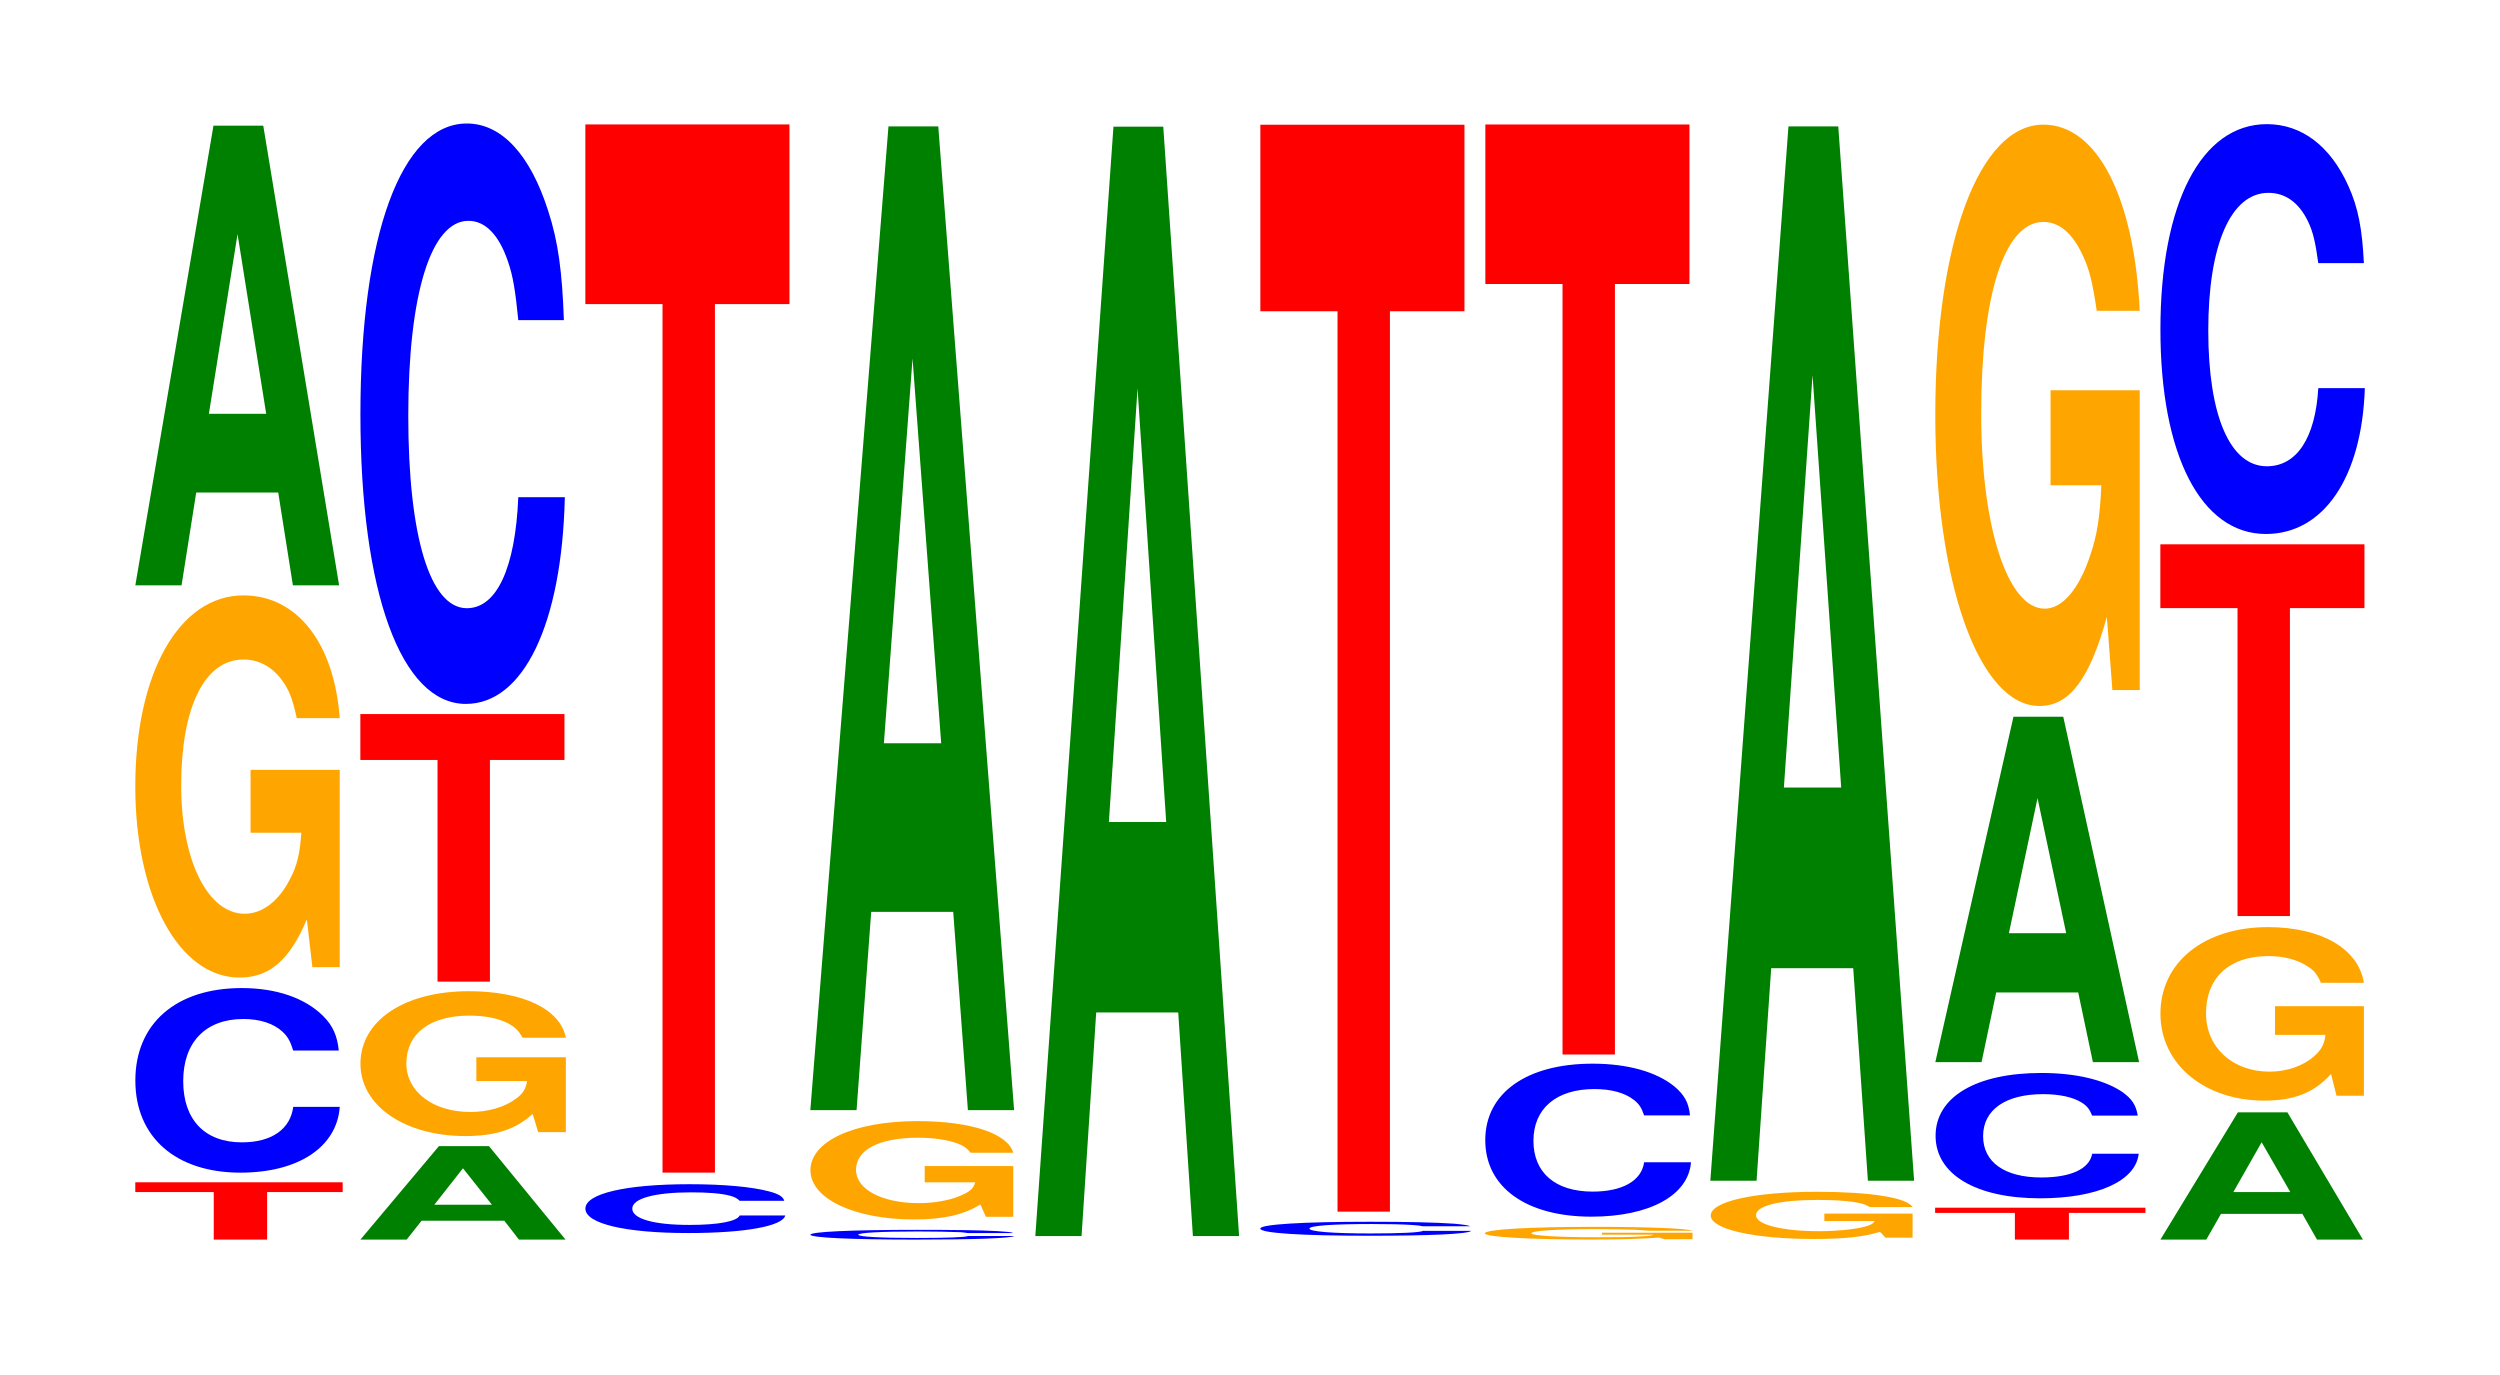
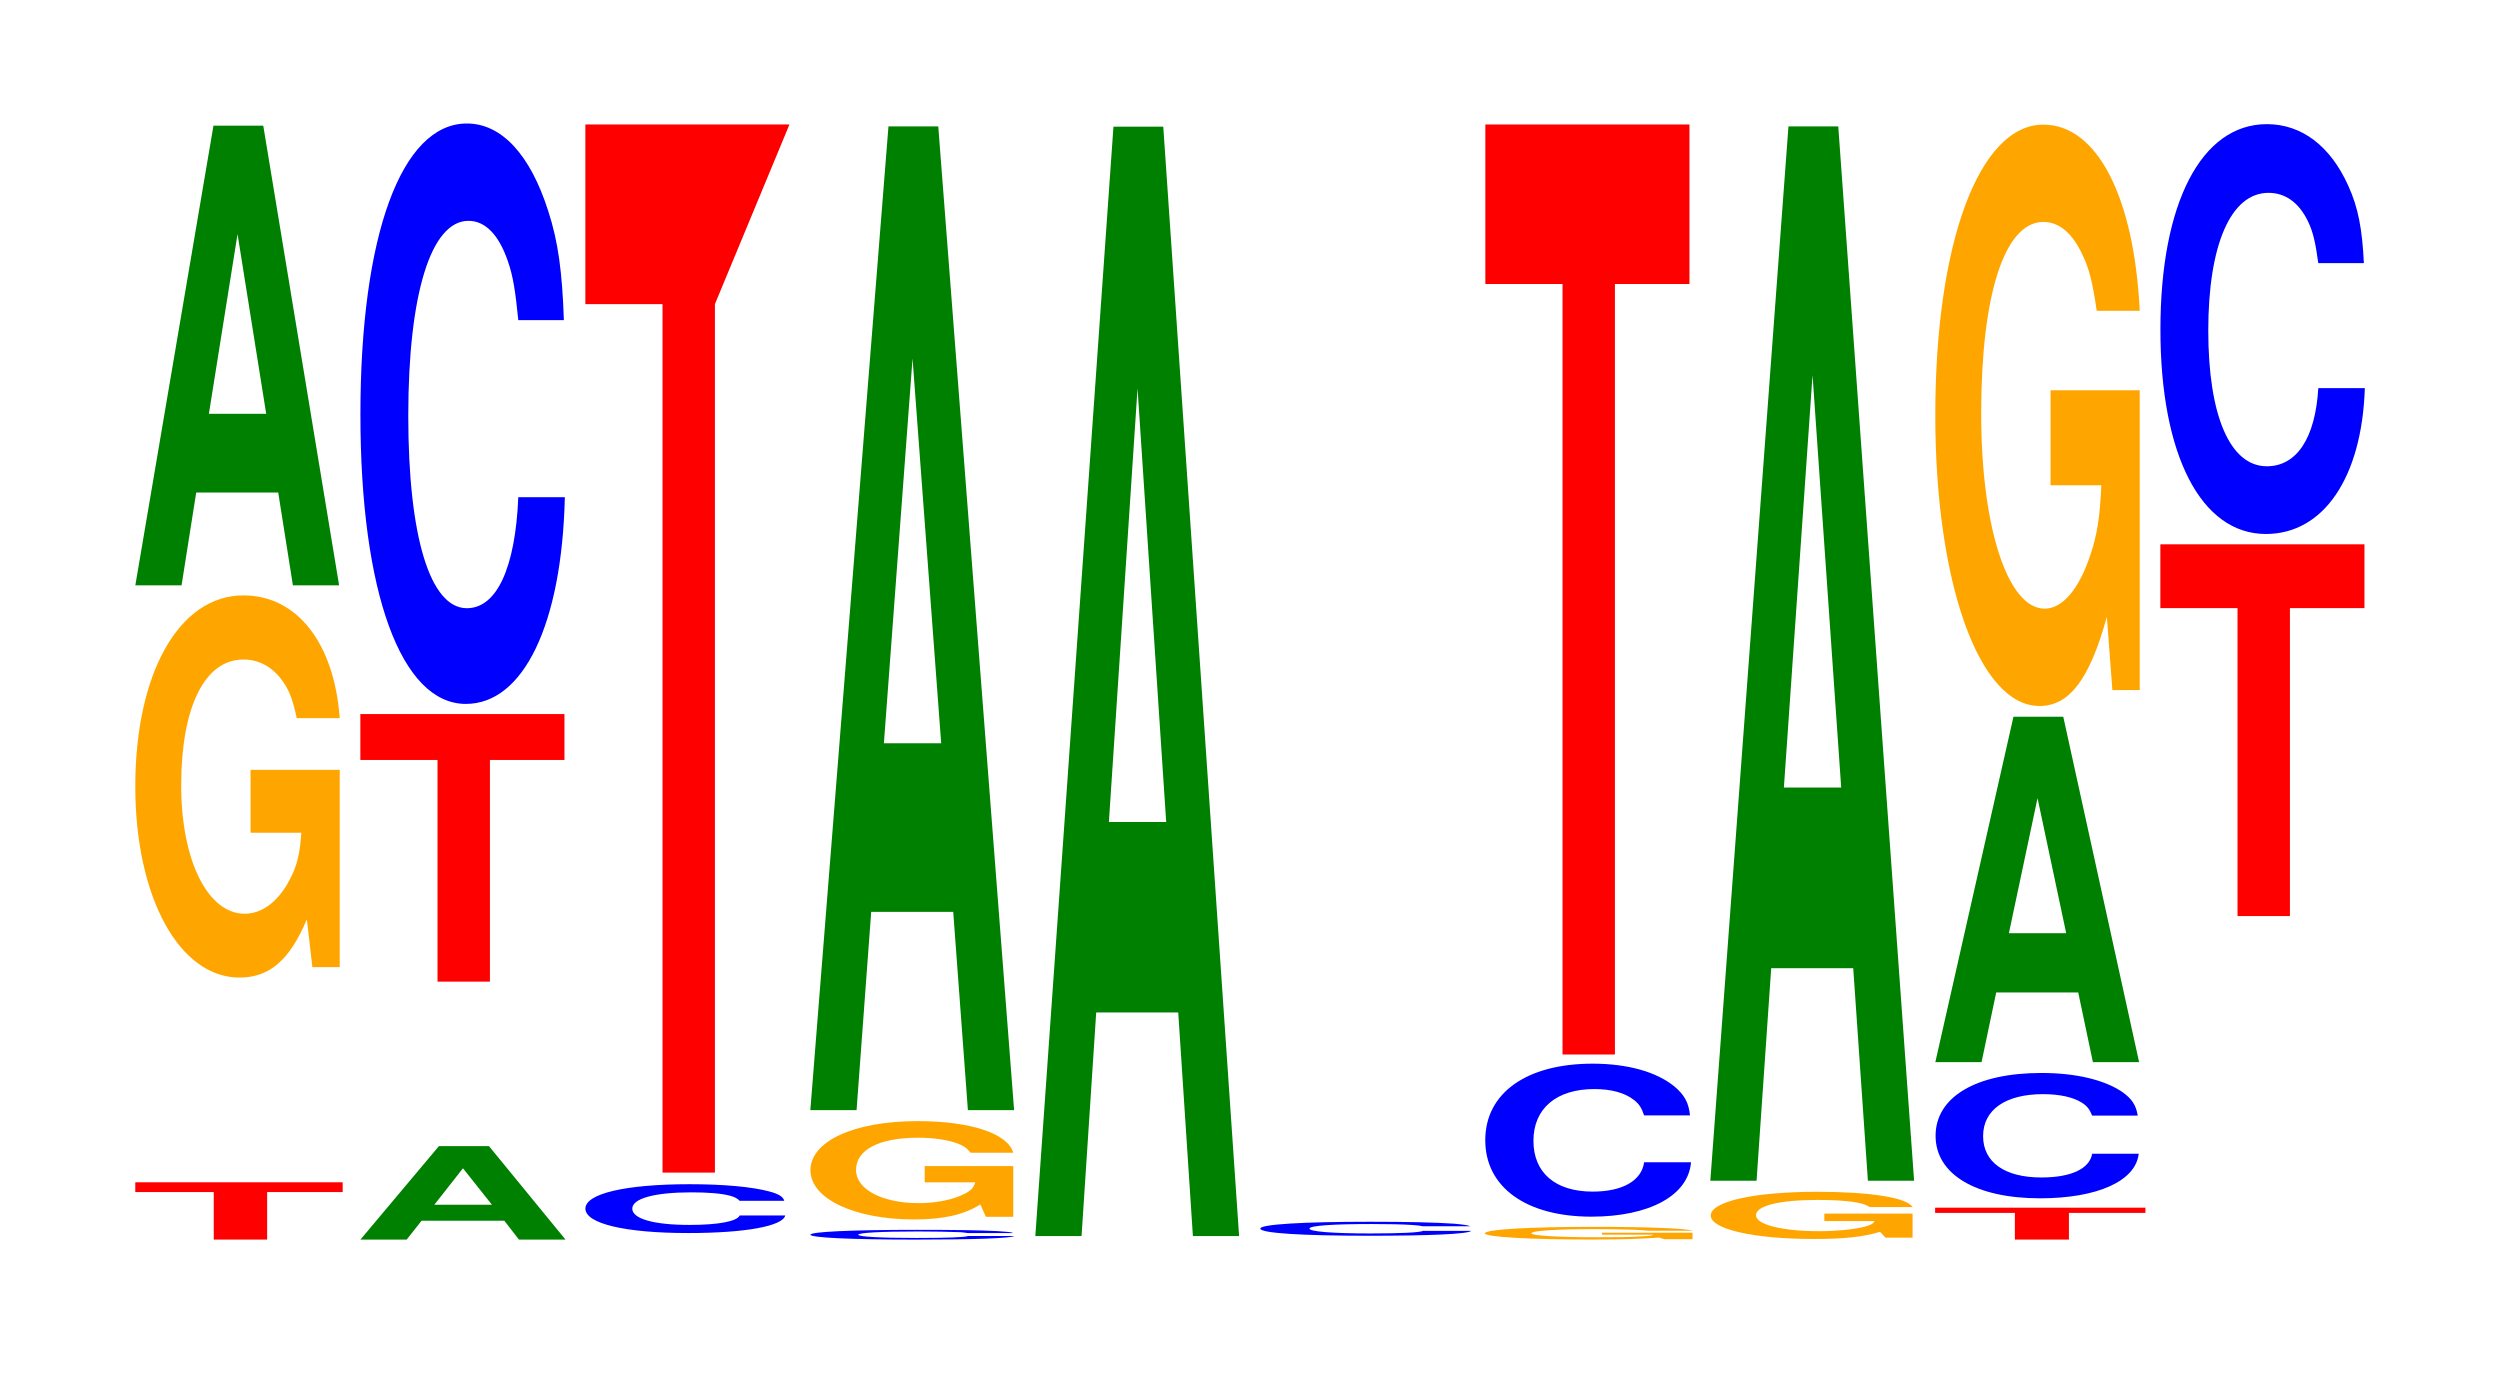
<svg xmlns="http://www.w3.org/2000/svg" xmlns:xlink="http://www.w3.org/1999/xlink" width="120pt" height="66pt" viewBox="0 0 120 66" version="1.1">
  <defs>
    <g>
      <symbol overflow="visible" id="glyph0-0">
        <path style="stroke:none;" d="M 6.562 -2.281 L 10.188 -2.281 L 10.188 -2.75 L 0.234 -2.75 L 0.234 -2.281 L 4 -2.281 L 4 0 L 6.562 0 Z M 6.562 -2.281 " />
      </symbol>
      <symbol overflow="visible" id="glyph1-0">
-         <path style="stroke:none;" d="M 10.438 -5.594 C 10.359 -6.312 10.156 -6.781 9.688 -7.25 C 8.828 -8.109 7.453 -8.594 5.781 -8.594 C 2.625 -8.594 0.672 -6.891 0.672 -4.156 C 0.672 -1.438 2.609 0.266 5.719 0.266 C 8.484 0.266 10.344 -0.953 10.484 -2.891 L 8.25 -2.891 C 8.109 -1.812 7.203 -1.188 5.781 -1.188 C 4 -1.188 2.969 -2.281 2.969 -4.125 C 2.969 -6 4.047 -7.109 5.859 -7.109 C 6.656 -7.109 7.312 -6.891 7.734 -6.5 C 7.984 -6.266 8.109 -6.047 8.25 -5.594 Z M 10.438 -5.594 " />
-       </symbol>
+         </symbol>
      <symbol overflow="visible" id="glyph2-0">
        <path style="stroke:none;" d="M 10.422 -9.422 L 6.141 -9.422 L 6.141 -6.406 L 8.578 -6.406 C 8.516 -5.422 8.375 -4.828 8.047 -4.203 C 7.516 -3.141 6.719 -2.516 5.859 -2.516 C 4.094 -2.516 2.812 -5.062 2.812 -8.672 C 2.812 -12.438 3.938 -14.719 5.797 -14.719 C 6.562 -14.719 7.203 -14.359 7.688 -13.672 C 8 -13.234 8.156 -12.828 8.359 -11.906 L 10.422 -11.906 C 10.156 -15.516 8.375 -17.797 5.797 -17.797 C 2.719 -17.797 0.609 -14.078 0.609 -8.625 C 0.609 -3.312 2.719 0.547 5.609 0.547 C 7.047 0.547 8.016 -0.281 8.844 -2.25 L 9.109 0.047 L 10.422 0.047 Z M 10.422 -9.422 " />
      </symbol>
      <symbol overflow="visible" id="glyph3-0">
        <path style="stroke:none;" d="M 7.234 -4.453 L 7.938 0 L 10.156 0 L 6.516 -22.062 L 4.125 -22.062 L 0.375 0 L 2.594 0 L 3.297 -4.453 Z M 6.656 -8.234 L 3.906 -8.234 L 5.281 -16.859 Z M 6.656 -8.234 " />
      </symbol>
      <symbol overflow="visible" id="glyph4-0">
        <path style="stroke:none;" d="M 7.281 -0.906 L 7.984 0 L 10.219 0 L 6.547 -4.484 L 4.141 -4.484 L 0.375 0 L 2.594 0 L 3.312 -0.906 Z M 6.688 -1.672 L 3.922 -1.672 L 5.297 -3.422 Z M 6.688 -1.672 " />
      </symbol>
      <symbol overflow="visible" id="glyph5-0">
-         <path style="stroke:none;" d="M 10.484 -3.578 L 6.188 -3.578 L 6.188 -2.438 L 8.625 -2.438 C 8.562 -2.062 8.422 -1.828 8.094 -1.594 C 7.562 -1.188 6.75 -0.953 5.906 -0.953 C 4.109 -0.953 2.828 -1.922 2.828 -3.281 C 2.828 -4.719 3.969 -5.578 5.844 -5.578 C 6.609 -5.578 7.25 -5.453 7.75 -5.188 C 8.047 -5.016 8.219 -4.859 8.406 -4.516 L 10.484 -4.516 C 10.219 -5.891 8.422 -6.75 5.828 -6.75 C 2.734 -6.75 0.625 -5.344 0.625 -3.266 C 0.625 -1.25 2.75 0.203 5.656 0.203 C 7.094 0.203 8.062 -0.109 8.891 -0.859 L 9.156 0.016 L 10.484 0.016 Z M 10.484 -3.578 " />
-       </symbol>
+         </symbol>
      <symbol overflow="visible" id="glyph6-0">
        <path style="stroke:none;" d="M 6.453 -10.641 L 10.031 -10.641 L 10.031 -12.844 L 0.234 -12.844 L 0.234 -10.641 L 3.938 -10.641 L 3.938 0 L 6.453 0 Z M 6.453 -10.641 " />
      </symbol>
      <symbol overflow="visible" id="glyph7-0">
        <path style="stroke:none;" d="M 10.438 -17.578 C 10.359 -19.859 10.172 -21.328 9.688 -22.812 C 8.828 -25.516 7.453 -27.016 5.781 -27.016 C 2.641 -27.016 0.672 -21.656 0.672 -13.047 C 0.672 -4.516 2.625 0.844 5.734 0.844 C 8.5 0.844 10.344 -2.984 10.484 -9.078 L 8.25 -9.078 C 8.109 -5.688 7.219 -3.75 5.781 -3.75 C 4.016 -3.75 2.969 -7.188 2.969 -12.984 C 2.969 -18.844 4.062 -22.344 5.859 -22.344 C 6.656 -22.344 7.312 -21.688 7.75 -20.406 C 8 -19.688 8.109 -18.984 8.25 -17.578 Z M 10.438 -17.578 " />
      </symbol>
      <symbol overflow="visible" id="glyph8-0">
        <path style="stroke:none;" d="M 10.203 -1.469 C 10.141 -1.672 9.938 -1.797 9.469 -1.922 C 8.641 -2.141 7.297 -2.266 5.656 -2.266 C 2.578 -2.266 0.656 -1.812 0.656 -1.094 C 0.656 -0.375 2.562 0.078 5.594 0.078 C 8.312 0.078 10.125 -0.25 10.25 -0.766 L 8.062 -0.766 C 7.938 -0.484 7.047 -0.312 5.656 -0.312 C 3.922 -0.312 2.906 -0.609 2.906 -1.094 C 2.906 -1.578 3.969 -1.875 5.734 -1.875 C 6.516 -1.875 7.156 -1.828 7.578 -1.719 C 7.812 -1.656 7.938 -1.594 8.062 -1.469 Z M 10.203 -1.469 " />
      </symbol>
      <symbol overflow="visible" id="glyph9-0">
-         <path style="stroke:none;" d="M 6.453 -41.688 L 10.031 -41.688 L 10.031 -50.312 L 0.234 -50.312 L 0.234 -41.688 L 3.938 -41.688 L 3.938 0 L 6.453 0 Z M 6.453 -41.688 " />
+         <path style="stroke:none;" d="M 6.453 -41.688 L 10.031 -50.312 L 0.234 -50.312 L 0.234 -41.688 L 3.938 -41.688 L 3.938 0 L 6.453 0 Z M 6.453 -41.688 " />
      </symbol>
      <symbol overflow="visible" id="glyph10-0">
        <path style="stroke:none;" d="M 10.406 -0.297 C 10.328 -0.344 10.141 -0.359 9.656 -0.391 C 8.812 -0.438 7.438 -0.453 5.766 -0.453 C 2.625 -0.453 0.672 -0.359 0.672 -0.219 C 0.672 -0.078 2.609 0.016 5.703 0.016 C 8.469 0.016 10.312 -0.047 10.453 -0.156 L 8.234 -0.156 C 8.094 -0.094 7.188 -0.062 5.766 -0.062 C 4 -0.062 2.969 -0.125 2.969 -0.219 C 2.969 -0.312 4.047 -0.375 5.844 -0.375 C 6.641 -0.375 7.297 -0.359 7.719 -0.344 C 7.969 -0.344 8.094 -0.312 8.234 -0.297 Z M 10.406 -0.297 " />
      </symbol>
      <symbol overflow="visible" id="glyph11-0">
        <path style="stroke:none;" d="M 10.344 -2.422 L 6.094 -2.422 L 6.094 -1.641 L 8.516 -1.641 C 8.453 -1.391 8.312 -1.234 7.984 -1.078 C 7.469 -0.812 6.656 -0.641 5.812 -0.641 C 4.062 -0.641 2.797 -1.297 2.797 -2.234 C 2.797 -3.203 3.906 -3.781 5.766 -3.781 C 6.516 -3.781 7.156 -3.688 7.641 -3.516 C 7.938 -3.406 8.109 -3.297 8.297 -3.062 L 10.344 -3.062 C 10.078 -3.984 8.312 -4.578 5.75 -4.578 C 2.688 -4.578 0.609 -3.609 0.609 -2.219 C 0.609 -0.859 2.703 0.141 5.578 0.141 C 7 0.141 7.953 -0.078 8.766 -0.578 L 9.031 0.016 L 10.344 0.016 Z M 10.344 -2.422 " />
      </symbol>
      <symbol overflow="visible" id="glyph12-0">
        <path style="stroke:none;" d="M 7.234 -9.516 L 7.938 0 L 10.156 0 L 6.516 -47.219 L 4.125 -47.219 L 0.375 0 L 2.594 0 L 3.297 -9.516 Z M 6.656 -17.609 L 3.906 -17.609 L 5.281 -36.078 Z M 6.656 -17.609 " />
      </symbol>
      <symbol overflow="visible" id="glyph13-0">
        <path style="stroke:none;" d="M 7.234 -10.734 L 7.938 0 L 10.156 0 L 6.516 -53.25 L 4.125 -53.25 L 0.375 0 L 2.594 0 L 3.297 -10.734 Z M 6.656 -19.875 L 3.906 -19.875 L 5.281 -40.688 Z M 6.656 -19.875 " />
      </symbol>
      <symbol overflow="visible" id="glyph14-0">
        <path style="stroke:none;" d="M 10.781 -0.438 C 10.703 -0.484 10.5 -0.516 10.016 -0.562 C 9.125 -0.625 7.703 -0.656 5.984 -0.656 C 2.719 -0.656 0.703 -0.531 0.703 -0.328 C 0.703 -0.109 2.703 0.016 5.906 0.016 C 8.781 0.016 10.688 -0.062 10.828 -0.219 L 8.516 -0.219 C 8.375 -0.141 7.453 -0.094 5.984 -0.094 C 4.141 -0.094 3.062 -0.188 3.062 -0.328 C 3.062 -0.469 4.188 -0.547 6.062 -0.547 C 6.875 -0.547 7.562 -0.531 8 -0.5 C 8.25 -0.484 8.375 -0.469 8.516 -0.438 Z M 10.781 -0.438 " />
      </symbol>
      <symbol overflow="visible" id="glyph15-0">
-         <path style="stroke:none;" d="M 6.453 -43.219 L 10.031 -43.219 L 10.031 -52.172 L 0.234 -52.172 L 0.234 -43.219 L 3.938 -43.219 L 3.938 0 L 6.453 0 Z M 6.453 -43.219 " />
-       </symbol>
+         </symbol>
      <symbol overflow="visible" id="glyph16-0">
        <path style="stroke:none;" d="M 10.594 -0.312 L 6.25 -0.312 L 6.25 -0.219 L 8.719 -0.219 C 8.656 -0.172 8.516 -0.156 8.188 -0.141 C 7.641 -0.094 6.828 -0.094 5.969 -0.094 C 4.156 -0.094 2.859 -0.172 2.859 -0.281 C 2.859 -0.406 4.016 -0.484 5.906 -0.484 C 6.672 -0.484 7.328 -0.469 7.828 -0.453 C 8.141 -0.438 8.297 -0.422 8.5 -0.406 L 10.594 -0.406 C 10.328 -0.516 8.516 -0.594 5.891 -0.594 C 2.75 -0.594 0.625 -0.469 0.625 -0.281 C 0.625 -0.109 2.766 0.016 5.703 0.016 C 7.172 0.016 8.156 -0.016 8.984 -0.078 L 9.25 0 L 10.594 0 Z M 10.594 -0.312 " />
      </symbol>
      <symbol overflow="visible" id="glyph17-0">
        <path style="stroke:none;" d="M 10.5 -4.641 C 10.438 -5.25 10.234 -5.625 9.75 -6.031 C 8.891 -6.734 7.5 -7.125 5.828 -7.125 C 2.656 -7.125 0.672 -5.719 0.672 -3.453 C 0.672 -1.188 2.641 0.219 5.766 0.219 C 8.547 0.219 10.422 -0.797 10.547 -2.391 L 8.297 -2.391 C 8.172 -1.5 7.25 -0.984 5.828 -0.984 C 4.031 -0.984 2.984 -1.891 2.984 -3.422 C 2.984 -4.969 4.078 -5.906 5.906 -5.906 C 6.703 -5.906 7.359 -5.734 7.797 -5.391 C 8.047 -5.203 8.172 -5.016 8.297 -4.641 Z M 10.5 -4.641 " />
      </symbol>
      <symbol overflow="visible" id="glyph18-0">
        <path style="stroke:none;" d="M 6.453 -36.984 L 10.031 -36.984 L 10.031 -44.641 L 0.234 -44.641 L 0.234 -36.984 L 3.938 -36.984 L 3.938 0 L 6.453 0 Z M 6.453 -36.984 " />
      </symbol>
      <symbol overflow="visible" id="glyph19-0">
        <path style="stroke:none;" d="M 10.297 -1.156 L 6.062 -1.156 L 6.062 -0.797 L 8.469 -0.797 C 8.422 -0.672 8.266 -0.594 7.953 -0.516 C 7.438 -0.391 6.641 -0.312 5.797 -0.312 C 4.047 -0.312 2.781 -0.625 2.781 -1.078 C 2.781 -1.531 3.891 -1.812 5.734 -1.812 C 6.484 -1.812 7.125 -1.781 7.609 -1.688 C 7.906 -1.641 8.062 -1.578 8.25 -1.469 L 10.297 -1.469 C 10.031 -1.922 8.266 -2.203 5.719 -2.203 C 2.672 -2.203 0.609 -1.734 0.609 -1.062 C 0.609 -0.406 2.688 0.062 5.547 0.062 C 6.969 0.062 7.922 -0.031 8.734 -0.281 L 9 0 L 10.297 0 Z M 10.297 -1.156 " />
      </symbol>
      <symbol overflow="visible" id="glyph20-0">
        <path style="stroke:none;" d="M 7.234 -10.203 L 7.938 0 L 10.156 0 L 6.516 -50.609 L 4.125 -50.609 L 0.375 0 L 2.594 0 L 3.297 -10.203 Z M 6.656 -18.875 L 3.906 -18.875 L 5.281 -38.672 Z M 6.656 -18.875 " />
      </symbol>
      <symbol overflow="visible" id="glyph21-0">
        <path style="stroke:none;" d="M 6.656 -1.281 L 10.328 -1.281 L 10.328 -1.531 L 0.234 -1.531 L 0.234 -1.281 L 4.062 -1.281 L 4.062 0 L 6.656 0 Z M 6.656 -1.281 " />
      </symbol>
      <symbol overflow="visible" id="glyph22-0">
        <path style="stroke:none;" d="M 10.375 -3.781 C 10.297 -4.281 10.094 -4.594 9.625 -4.922 C 8.766 -5.5 7.406 -5.828 5.75 -5.828 C 2.609 -5.828 0.672 -4.672 0.672 -2.812 C 0.672 -0.969 2.594 0.188 5.688 0.188 C 8.438 0.188 10.281 -0.641 10.422 -1.953 L 8.188 -1.953 C 8.062 -1.219 7.156 -0.812 5.75 -0.812 C 3.984 -0.812 2.953 -1.547 2.953 -2.797 C 2.953 -4.062 4.031 -4.812 5.828 -4.812 C 6.609 -4.812 7.266 -4.672 7.688 -4.406 C 7.938 -4.25 8.062 -4.094 8.188 -3.781 Z M 10.375 -3.781 " />
      </symbol>
      <symbol overflow="visible" id="glyph23-0">
        <path style="stroke:none;" d="M 7.234 -3.344 L 7.938 0 L 10.156 0 L 6.516 -16.578 L 4.125 -16.578 L 0.375 0 L 2.594 0 L 3.297 -3.344 Z M 6.656 -6.188 L 3.906 -6.188 L 5.281 -12.672 Z M 6.656 -6.188 " />
      </symbol>
      <symbol overflow="visible" id="glyph24-0">
        <path style="stroke:none;" d="M 10.422 -14.312 L 6.141 -14.312 L 6.141 -9.75 L 8.578 -9.75 C 8.516 -8.25 8.375 -7.344 8.047 -6.391 C 7.516 -4.781 6.719 -3.828 5.859 -3.828 C 4.094 -3.828 2.812 -7.703 2.812 -13.188 C 2.812 -18.922 3.938 -22.391 5.797 -22.391 C 6.562 -22.391 7.203 -21.844 7.688 -20.781 C 8 -20.125 8.156 -19.5 8.359 -18.125 L 10.422 -18.125 C 10.156 -23.594 8.375 -27.062 5.797 -27.062 C 2.719 -27.062 0.609 -21.406 0.609 -13.109 C 0.609 -5.047 2.719 0.844 5.609 0.844 C 7.047 0.844 8.016 -0.438 8.844 -3.438 L 9.109 0.078 L 10.422 0.078 Z M 10.422 -14.312 " />
      </symbol>
      <symbol overflow="visible" id="glyph25-0">
-         <path style="stroke:none;" d="M 7.188 -1.234 L 7.891 0 L 10.094 0 L 6.469 -6.109 L 4.094 -6.109 L 0.375 0 L 2.578 0 L 3.281 -1.234 Z M 6.609 -2.281 L 3.875 -2.281 L 5.234 -4.672 Z M 6.609 -2.281 " />
-       </symbol>
+         </symbol>
      <symbol overflow="visible" id="glyph26-0">
-         <path style="stroke:none;" d="M 10.375 -4.281 L 6.109 -4.281 L 6.109 -2.906 L 8.531 -2.906 C 8.484 -2.469 8.328 -2.188 8.016 -1.906 C 7.484 -1.422 6.688 -1.141 5.844 -1.141 C 4.078 -1.141 2.797 -2.297 2.797 -3.938 C 2.797 -5.656 3.922 -6.688 5.781 -6.688 C 6.531 -6.688 7.188 -6.516 7.656 -6.203 C 7.969 -6.016 8.125 -5.828 8.312 -5.406 L 10.375 -5.406 C 10.109 -7.047 8.328 -8.078 5.766 -8.078 C 2.703 -8.078 0.609 -6.391 0.609 -3.922 C 0.609 -1.5 2.719 0.25 5.594 0.25 C 7.016 0.25 7.984 -0.125 8.797 -1.031 L 9.062 0.016 L 10.375 0.016 Z M 10.375 -4.281 " />
-       </symbol>
+         </symbol>
      <symbol overflow="visible" id="glyph27-0">
        <path style="stroke:none;" d="M 6.453 -14.781 L 10.031 -14.781 L 10.031 -17.844 L 0.234 -17.844 L 0.234 -14.781 L 3.938 -14.781 L 3.938 0 L 6.453 0 Z M 6.453 -14.781 " />
      </symbol>
      <symbol overflow="visible" id="glyph28-0">
        <path style="stroke:none;" d="M 10.438 -12.406 C 10.359 -14.031 10.172 -15.062 9.688 -16.125 C 8.828 -18.031 7.453 -19.078 5.781 -19.078 C 2.641 -19.078 0.672 -15.297 0.672 -9.219 C 0.672 -3.188 2.625 0.594 5.734 0.594 C 8.5 0.594 10.344 -2.109 10.484 -6.406 L 8.25 -6.406 C 8.109 -4.016 7.219 -2.656 5.781 -2.656 C 4.016 -2.656 2.969 -5.078 2.969 -9.172 C 2.969 -13.312 4.062 -15.781 5.859 -15.781 C 6.656 -15.781 7.312 -15.328 7.75 -14.422 C 8 -13.906 8.109 -13.422 8.25 -12.406 Z M 10.438 -12.406 " />
      </symbol>
    </g>
  </defs>
  <g id="surface1">
    <g style="fill:rgb(100%,0%,0%);fill-opacity:1;">
      <use xlink:href="#glyph0-0" x="6.26" y="59.5" />
    </g>
    <g style="fill:rgb(0%,0%,100%);fill-opacity:1;">
      <use xlink:href="#glyph1-0" x="5.825" y="56.021" />
    </g>
    <g style="fill:rgb(100%,64.647%,0%);fill-opacity:1;">
      <use xlink:href="#glyph2-0" x="5.885" y="46.376" />
    </g>
    <g style="fill:rgb(0%,50.194%,0%);fill-opacity:1;">
      <use xlink:href="#glyph3-0" x="6.121" y="28.095" />
    </g>
    <g style="fill:rgb(0%,50.194%,0%);fill-opacity:1;">
      <use xlink:href="#glyph4-0" x="16.925" y="59.5" />
    </g>
    <g style="fill:rgb(100%,64.647%,0%);fill-opacity:1;">
      <use xlink:href="#glyph5-0" x="16.677" y="54.328" />
    </g>
    <g style="fill:rgb(100%,0%,0%);fill-opacity:1;">
      <use xlink:href="#glyph6-0" x="17.063" y="47.119" />
    </g>
    <g style="fill:rgb(0%,0%,100%);fill-opacity:1;">
      <use xlink:href="#glyph7-0" x="16.628" y="32.944" />
    </g>
    <g style="fill:rgb(0%,0%,100%);fill-opacity:1;">
      <use xlink:href="#glyph8-0" x="27.443" y="59.108" />
    </g>
    <g style="fill:rgb(100%,0%,0%);fill-opacity:1;">
      <use xlink:href="#glyph9-0" x="27.863" y="56.285" />
    </g>
    <g style="fill:rgb(0%,0%,100%);fill-opacity:1;">
      <use xlink:href="#glyph10-0" x="38.228" y="59.485" />
    </g>
    <g style="fill:rgb(100%,64.647%,0%);fill-opacity:1;">
      <use xlink:href="#glyph11-0" x="38.292" y="58.392" />
    </g>
    <g style="fill:rgb(0%,50.194%,0%);fill-opacity:1;">
      <use xlink:href="#glyph12-0" x="38.521" y="53.287" />
    </g>
    <g style="fill:rgb(0%,50.194%,0%);fill-opacity:1;">
      <use xlink:href="#glyph13-0" x="49.321" y="59.331" />
    </g>
    <g style="fill:rgb(0%,0%,100%);fill-opacity:1;">
      <use xlink:href="#glyph14-0" x="59.791" y="59.3" />
    </g>
    <g style="fill:rgb(100%,0%,0%);fill-opacity:1;">
      <use xlink:href="#glyph15-0" x="60.263" y="58.159" />
    </g>
    <g style="fill:rgb(100%,64.647%,0%);fill-opacity:1;">
      <use xlink:href="#glyph16-0" x="70.647" y="59.482" />
    </g>
    <g style="fill:rgb(0%,0%,100%);fill-opacity:1;">
      <use xlink:href="#glyph17-0" x="70.621" y="58.181" />
    </g>
    <g style="fill:rgb(100%,0%,0%);fill-opacity:1;">
      <use xlink:href="#glyph18-0" x="71.063" y="50.616" />
    </g>
    <g style="fill:rgb(100%,64.647%,0%);fill-opacity:1;">
      <use xlink:href="#glyph19-0" x="81.507" y="59.409" />
    </g>
    <g style="fill:rgb(0%,50.194%,0%);fill-opacity:1;">
      <use xlink:href="#glyph20-0" x="81.721" y="56.675" />
    </g>
    <g style="fill:rgb(100%,0%,0%);fill-opacity:1;">
      <use xlink:href="#glyph21-0" x="92.652" y="59.5" />
    </g>
    <g style="fill:rgb(0%,0%,100%);fill-opacity:1;">
      <use xlink:href="#glyph22-0" x="92.236" y="57.331" />
    </g>
    <g style="fill:rgb(0%,50.194%,0%);fill-opacity:1;">
      <use xlink:href="#glyph23-0" x="92.521" y="50.982" />
    </g>
    <g style="fill:rgb(100%,64.647%,0%);fill-opacity:1;">
      <use xlink:href="#glyph24-0" x="92.285" y="33.044" />
    </g>
    <g style="fill:rgb(0%,50.194%,0%);fill-opacity:1;">
      <use xlink:href="#glyph25-0" x="103.325" y="59.5" />
    </g>
    <g style="fill:rgb(100%,64.647%,0%);fill-opacity:1;">
      <use xlink:href="#glyph26-0" x="103.092" y="52.58" />
    </g>
    <g style="fill:rgb(100%,0%,0%);fill-opacity:1;">
      <use xlink:href="#glyph27-0" x="103.463" y="43.971" />
    </g>
    <g style="fill:rgb(0%,0%,100%);fill-opacity:1;">
      <use xlink:href="#glyph28-0" x="103.028" y="25.037" />
    </g>
  </g>
</svg>